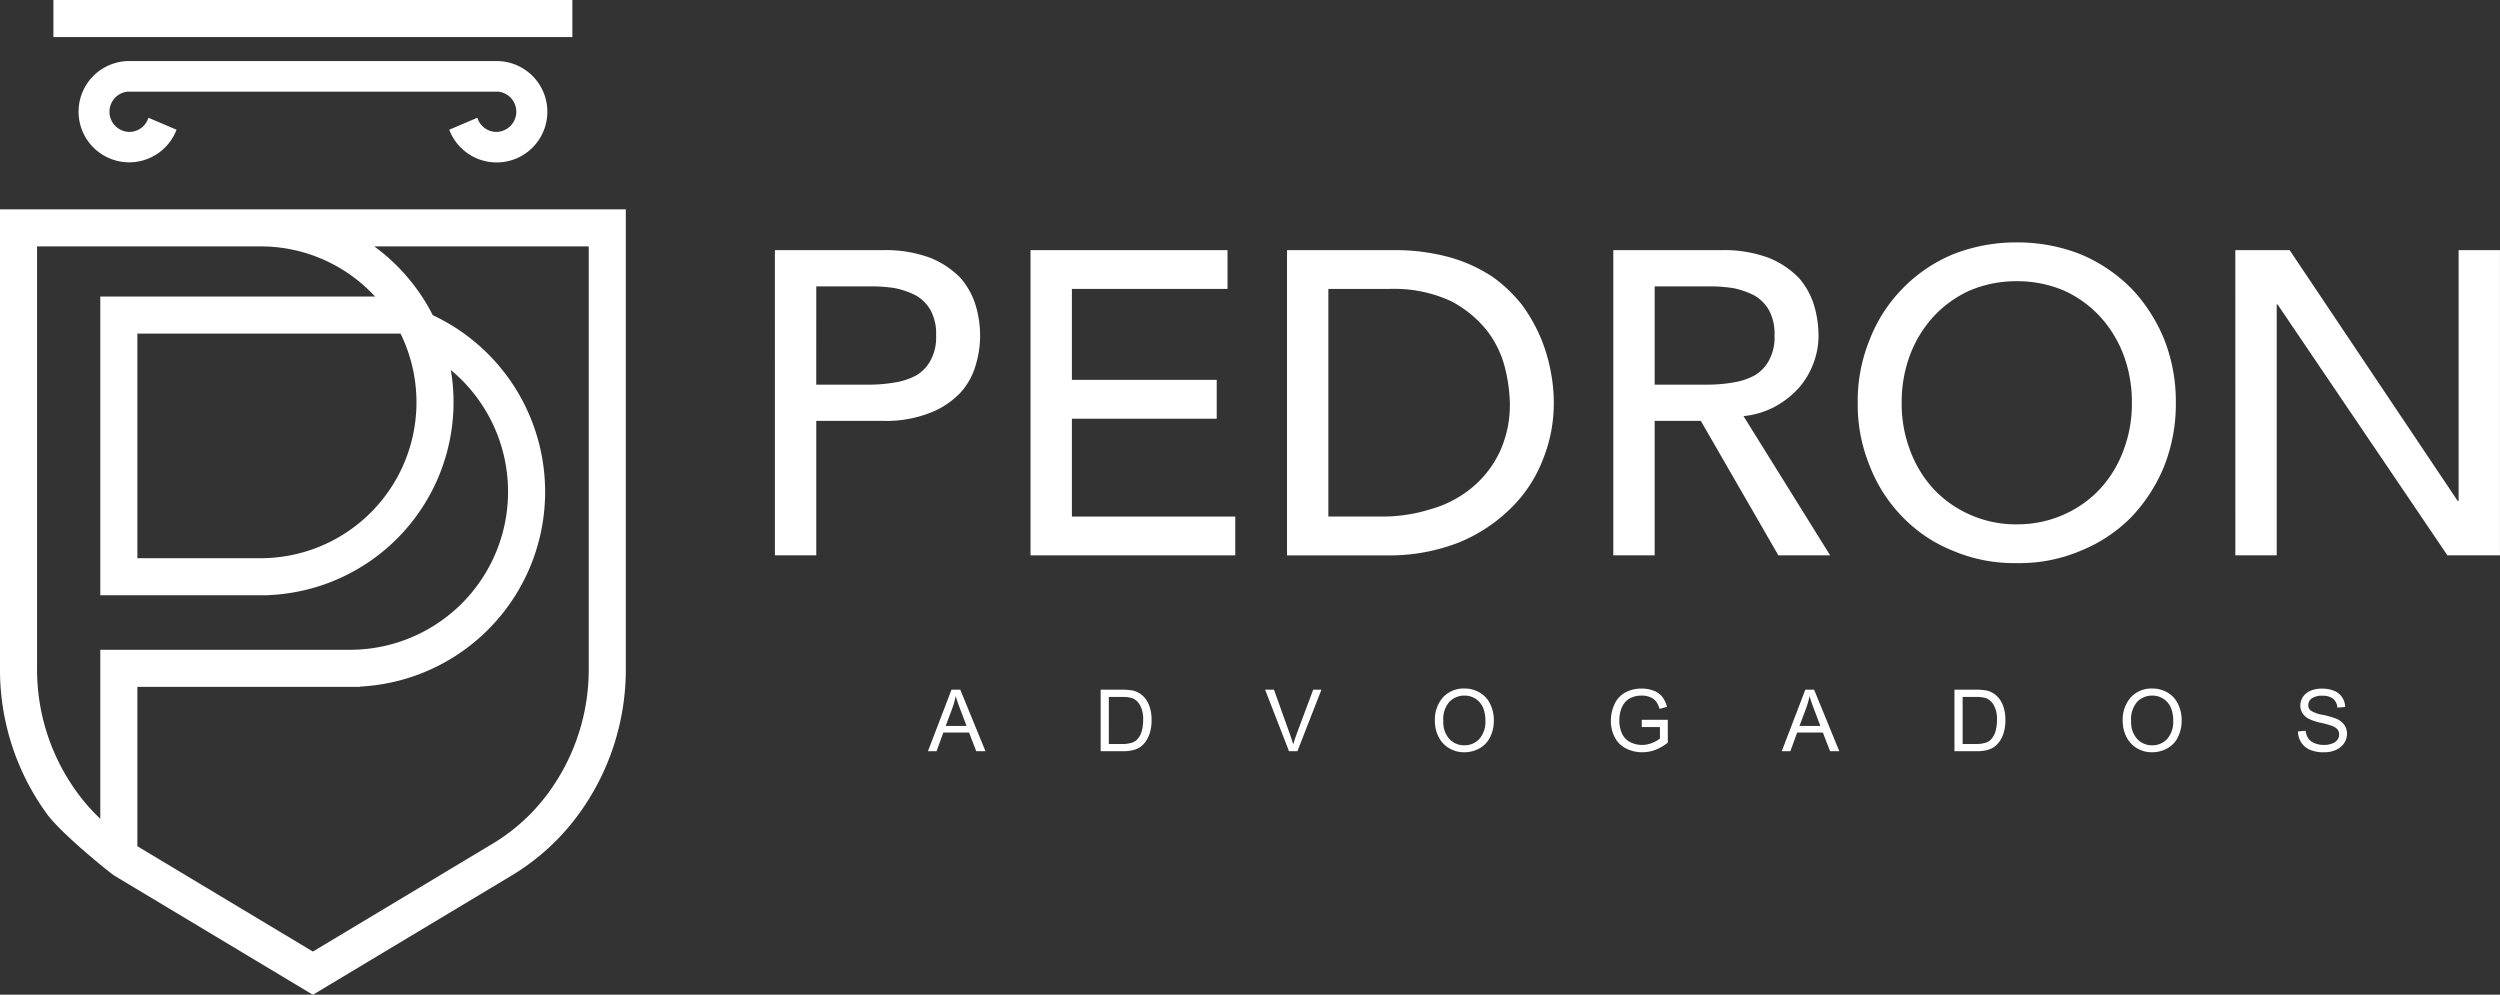
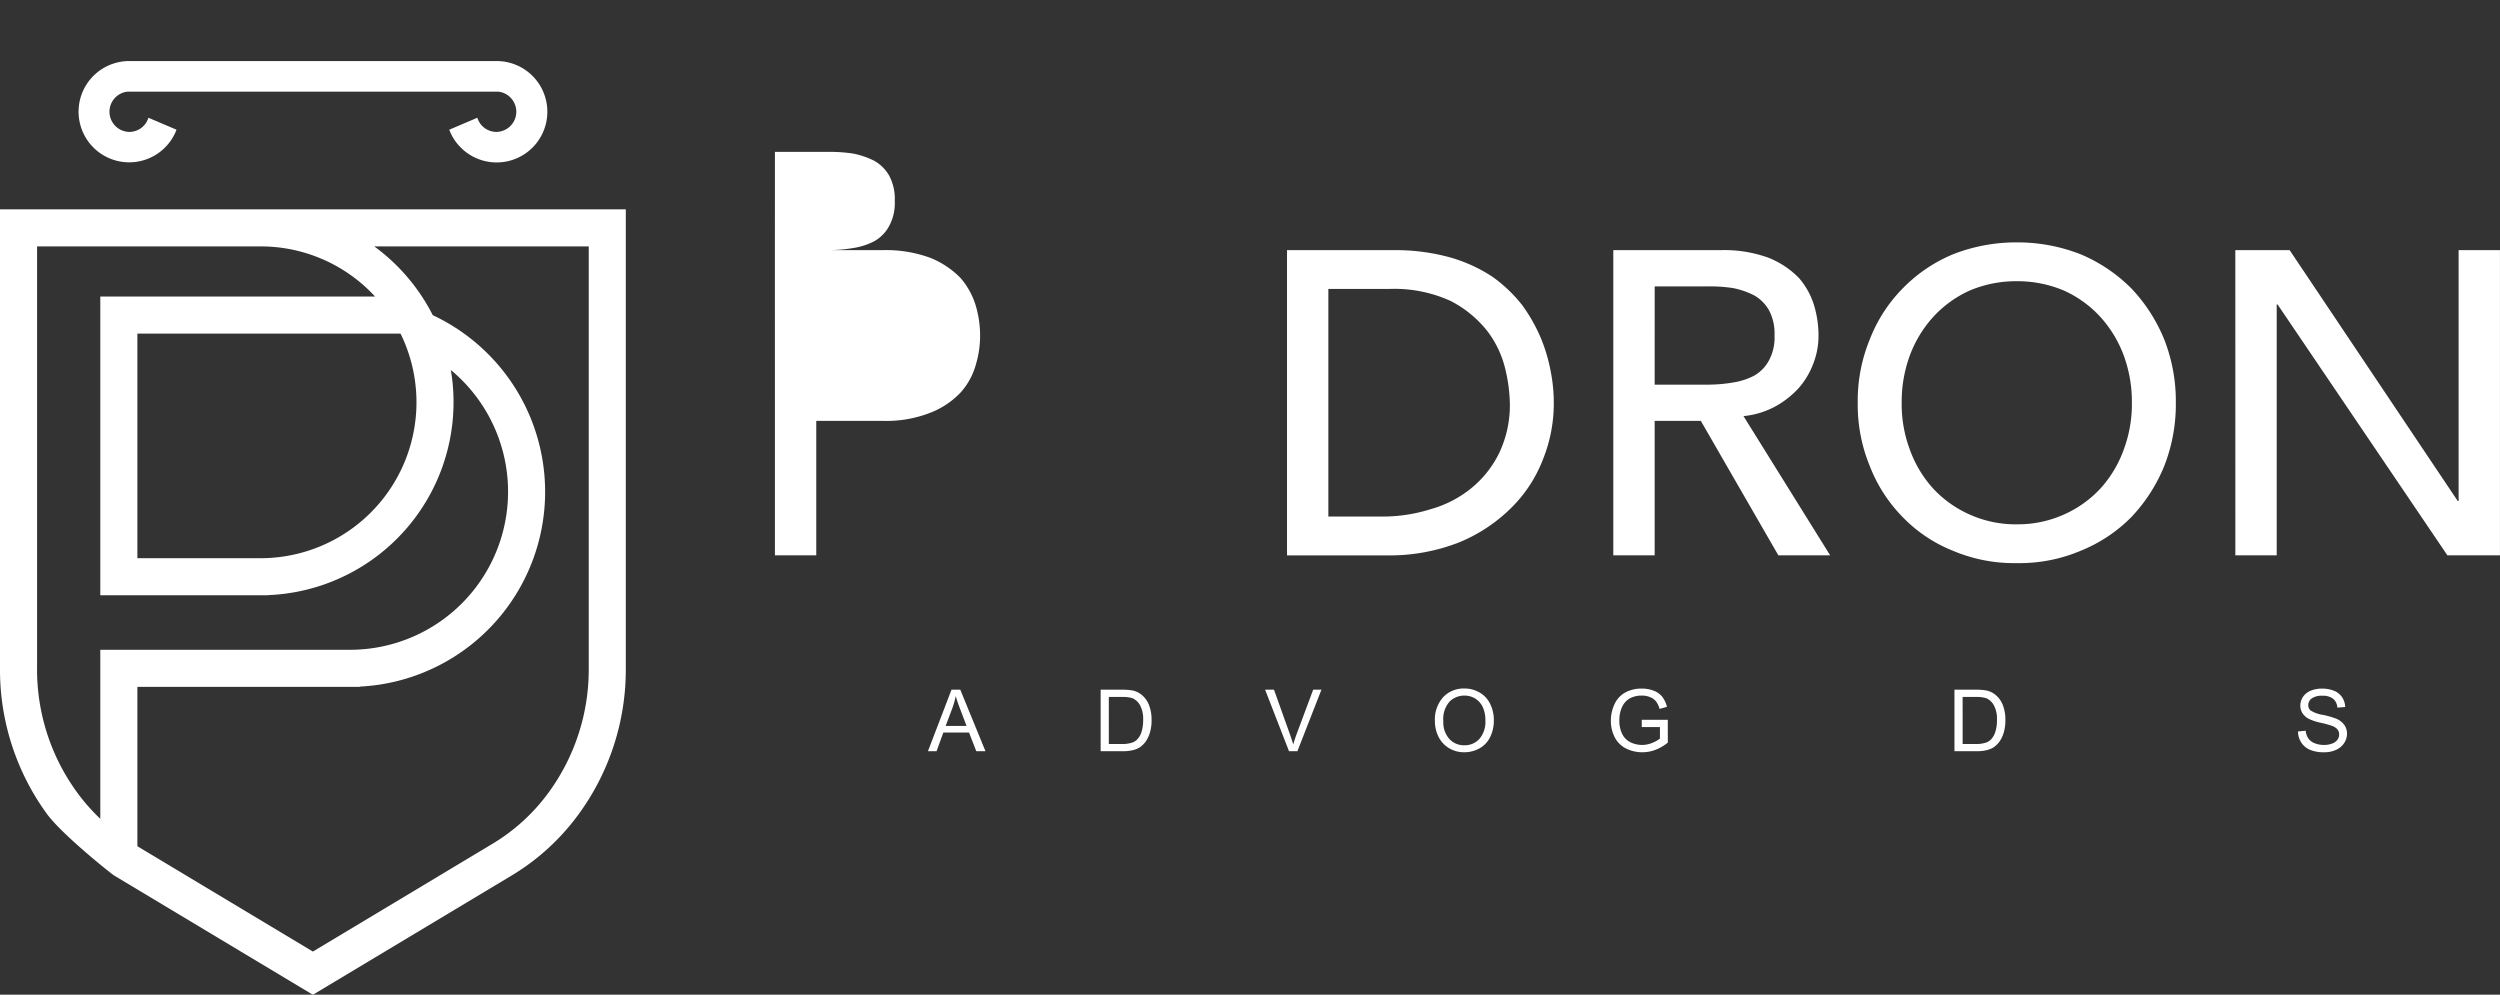
<svg xmlns="http://www.w3.org/2000/svg" width="260" height="103.445" viewBox="0 0 260 103.445">
  <rect x="0" y="0" width="260" height="103.445" fill="#333333" stroke="none" />
  <g data-name="Grupo 23">
    <g data-name="Grupo 4">
      <g data-name="Grupo 1">
        <path data-name="Caminho 1" d="M0 21.769h65.083v47.736a25.471 25.471 0 01-4.865 15.121 23.74 23.74 0 01-7.013 6.432l-20.644 12.386-.02-.031-.019.031-20.645-12.386c-.309-.186-5.471-4.3-7.015-6.435A25.469 25.469 0 01-.001 69.505zm38.922 3.855a20.176 20.176 0 016.088 7.157 20.282 20.282 0 01-7.593 38.626v.025h-23.13v16.575L32.54 98.961l18.681-11.208a19.877 19.877 0 005.873-5.384 21.668 21.668 0 004.134-12.862V25.625zm-11.823 0H3.855v43.881a21.66 21.66 0 004.132 12.864 19.809 19.809 0 002.444 2.786V67.578h25.966a16.438 16.438 0 0010.492-29.095 20.086 20.086 0 01-19 23.41v.016H10.431V30.841h28.577a16.171 16.171 0 00-11.909-5.216zm14.557 9.071H14.287v23.358h12.812a16.216 16.216 0 0014.557-23.358z" fill="#fff" fill-rule="evenodd" />
      </g>
      <g data-name="Grupo 2">
        <path data-name="Caminho 2" d="M51.816 6.353a5.272 5.272 0 11-5.094 7.137l2.923-1.244a2.078 2.078 0 001.992 1.473 2.1 2.1 0 00.179-4.188H13.265a2.1 2.1 0 00.179 4.188 2.078 2.078 0 001.992-1.473l2.923 1.244a5.266 5.266 0 11-5.094-7.137h38.551z" fill="#fff" fill-rule="evenodd" />
      </g>
      <g data-name="Grupo 3">
-         <path data-name="Retângulo 2" fill="#fff" d="M5.555 0h53.971v3.855H5.555z" />
-       </g>
+         </g>
    </g>
    <g data-name="Grupo 22">
      <g data-name="Grupo 14">
        <g data-name="Grupo 5">
          <path data-name="Caminho 3" d="M96.506 78.127l2.451-6.4h.912l2.621 6.4h-.957l-.752-1.941h-2.674l-.707 1.941zm1.843-2.63h2.172l-.67-1.771a15.808 15.808 0 01-.456-1.333 8.606 8.606 0 01-.34 1.225z" fill="#fff" />
        </g>
        <g data-name="Grupo 6">
          <path data-name="Caminho 4" d="M114.468 78.127v-6.4h2.212a5.91 5.91 0 011.136.089 2.211 2.211 0 01.939.465 2.59 2.59 0 01.758 1.085 4.236 4.236 0 01.25 1.521 4.384 4.384 0 01-.17 1.3 3.212 3.212 0 01-.438.93 2.556 2.556 0 01-.581.581 2.319 2.319 0 01-.769.322 4.378 4.378 0 01-1.025.107zm.85-.751h1.368a3.233 3.233 0 00.994-.126 1.328 1.328 0 00.572-.331 1.954 1.954 0 00.465-.805 3.845 3.845 0 00.17-1.234 2.948 2.948 0 00-.331-1.548 1.661 1.661 0 00-.8-.725 3.573 3.573 0 00-1.1-.125h-1.339z" fill="#fff" />
        </g>
        <g data-name="Grupo 7">
          <path data-name="Caminho 5" d="M134.058 78.127l-2.487-6.4h.922l1.664 4.647c.134.376.242.725.34 1.047.1-.349.206-.7.34-1.047l1.735-4.651h.859l-2.5 6.4z" fill="#fff" />
        </g>
        <g data-name="Grupo 8">
          <path data-name="Caminho 6" d="M149.23 75.005a3.5 3.5 0 01.859-2.5 2.919 2.919 0 012.209-.9 3.044 3.044 0 011.6.429 2.716 2.716 0 011.084 1.182 3.79 3.79 0 01.376 1.717 3.8 3.8 0 01-.394 1.744 2.654 2.654 0 01-1.118 1.163 3.184 3.184 0 01-1.547.394 2.989 2.989 0 01-1.619-.438 2.841 2.841 0 01-1.082-1.19 3.653 3.653 0 01-.368-1.601zm.877.018a2.555 2.555 0 00.626 1.827 2.048 2.048 0 001.557.659 2.049 2.049 0 001.574-.671 2.713 2.713 0 00.617-1.905 3.365 3.365 0 00-.259-1.369 2.078 2.078 0 00-.778-.9 2.076 2.076 0 00-1.136-.322 2.162 2.162 0 00-1.547.617 2.739 2.739 0 00-.654 2.064z" fill="#fff" />
        </g>
        <g data-name="Grupo 9">
          <path data-name="Caminho 7" d="M170.742 75.613v-.751h2.71v2.37a4.745 4.745 0 01-1.288.751 3.736 3.736 0 01-1.36.25 3.682 3.682 0 01-1.717-.4 2.676 2.676 0 01-1.163-1.173 3.687 3.687 0 01-.394-1.7 4.026 4.026 0 01.394-1.753 2.577 2.577 0 011.127-1.2 3.522 3.522 0 011.691-.394 3.32 3.32 0 011.252.224 2.032 2.032 0 01.877.626 2.847 2.847 0 01.492 1.048l-.769.215a2.374 2.374 0 00-.358-.769 1.443 1.443 0 00-.608-.447 2.2 2.2 0 00-.886-.17 2.6 2.6 0 00-1 .179 1.837 1.837 0 00-.689.465 2.249 2.249 0 00-.4.635 3.37 3.37 0 00-.242 1.288 3.139 3.139 0 00.3 1.431 1.9 1.9 0 00.859.859 2.742 2.742 0 001.2.277 2.8 2.8 0 001.063-.215 3.184 3.184 0 00.8-.447v-1.2z" fill="#fff" />
        </g>
        <g data-name="Grupo 10">
-           <path data-name="Caminho 8" d="M185.303 78.127l2.451-6.4h.912l2.621 6.4h-.957l-.752-1.941h-2.674l-.707 1.941zm1.843-2.63h2.172l-.67-1.771a15.808 15.808 0 01-.456-1.333 8.606 8.606 0 01-.34 1.225z" fill="#fff" />
-         </g>
+           </g>
        <g data-name="Grupo 11">
          <path data-name="Caminho 9" d="M203.264 78.127v-6.4h2.212a5.91 5.91 0 011.136.089 2.211 2.211 0 01.939.465 2.59 2.59 0 01.758 1.085 4.236 4.236 0 01.25 1.521 4.384 4.384 0 01-.17 1.3 3.212 3.212 0 01-.438.93 2.556 2.556 0 01-.581.581 2.319 2.319 0 01-.769.322 4.378 4.378 0 01-1.025.107zm.85-.751h1.368a3.233 3.233 0 00.994-.126 1.328 1.328 0 00.572-.331 1.954 1.954 0 00.465-.805 3.845 3.845 0 00.17-1.234 2.948 2.948 0 00-.331-1.548 1.661 1.661 0 00-.8-.725 3.573 3.573 0 00-1.1-.125h-1.339z" fill="#fff" />
        </g>
        <g data-name="Grupo 12">
-           <path data-name="Caminho 10" d="M220.763 75.005a3.5 3.5 0 01.859-2.5 2.919 2.919 0 012.209-.9 3.044 3.044 0 011.6.429 2.716 2.716 0 011.084 1.182 3.79 3.79 0 01.376 1.717 3.8 3.8 0 01-.394 1.744 2.654 2.654 0 01-1.118 1.163 3.184 3.184 0 01-1.547.394 2.989 2.989 0 01-1.619-.438 2.841 2.841 0 01-1.082-1.19 3.653 3.653 0 01-.368-1.601zm.877.018a2.555 2.555 0 00.626 1.827 2.048 2.048 0 001.557.659 2.049 2.049 0 001.574-.671 2.713 2.713 0 00.617-1.905 3.365 3.365 0 00-.259-1.369 2.078 2.078 0 00-.778-.9 2.076 2.076 0 00-1.136-.322 2.162 2.162 0 00-1.547.617 2.739 2.739 0 00-.654 2.064z" fill="#fff" />
-         </g>
+           </g>
        <g data-name="Grupo 13">
          <path data-name="Caminho 11" d="M238.991 76.07l.8-.072a1.781 1.781 0 00.268.787 1.39 1.39 0 00.644.5 2.444 2.444 0 00.984.188 2.256 2.256 0 00.85-.143 1.153 1.153 0 00.555-.394.887.887 0 00.179-.546.829.829 0 00-.174-.526 1.262 1.262 0 00-.581-.376 8.377 8.377 0 00-1.136-.313 5.764 5.764 0 01-1.234-.4 1.756 1.756 0 01-.689-.6 1.5 1.5 0 01-.224-.8 1.651 1.651 0 01.277-.9 1.773 1.773 0 01.805-.644 3.072 3.072 0 011.172-.215 3.269 3.269 0 011.261.228 1.83 1.83 0 01.832.671 1.874 1.874 0 01.317 1.014l-.814.063a1.277 1.277 0 00-.438-.921 1.736 1.736 0 00-1.118-.313 1.783 1.783 0 00-1.118.286.844.844 0 00-.349.68.718.718 0 00.237.563 3.308 3.308 0 001.279.457 9.142 9.142 0 011.421.411 2 2 0 01.823.653 1.587 1.587 0 01.268.912 1.749 1.749 0 01-.3.966 1.978 1.978 0 01-.841.7 2.9 2.9 0 01-1.234.25 3.675 3.675 0 01-1.458-.25 2.033 2.033 0 01-.921-.76 2.137 2.137 0 01-.343-1.156z" fill="#fff" />
        </g>
      </g>
      <g data-name="Grupo 21">
        <g data-name="Grupo 15">
-           <path data-name="Caminho 12" d="M80.589 26.016h11.165a13.376 13.376 0 015.021.807 9.17 9.17 0 013.138 2.107 7.868 7.868 0 011.569 2.869 10.983 10.983 0 01.448 3.093 10.464 10.464 0 01-.448 3.048 7.211 7.211 0 01-1.569 2.869 8.579 8.579 0 01-3.138 2.107 12.479 12.479 0 01-5.021.852h-6.862v13.988h-4.3zm4.3 13.987h5.649a15.833 15.833 0 002.51-.224 7.03 7.03 0 002.2-.717 3.956 3.956 0 001.524-1.569 4.966 4.966 0 00.583-2.6 5.14 5.14 0 00-.583-2.645 4.141 4.141 0 00-1.524-1.524 8.477 8.477 0 00-2.2-.762 15.766 15.766 0 00-2.51-.179h-5.646z" fill="#fff" />
+           <path data-name="Caminho 12" d="M80.589 26.016h11.165a13.376 13.376 0 015.021.807 9.17 9.17 0 013.138 2.107 7.868 7.868 0 011.569 2.869 10.983 10.983 0 01.448 3.093 10.464 10.464 0 01-.448 3.048 7.211 7.211 0 01-1.569 2.869 8.579 8.579 0 01-3.138 2.107 12.479 12.479 0 01-5.021.852h-6.862v13.988h-4.3zh5.649a15.833 15.833 0 002.51-.224 7.03 7.03 0 002.2-.717 3.956 3.956 0 001.524-1.569 4.966 4.966 0 00.583-2.6 5.14 5.14 0 00-.583-2.645 4.141 4.141 0 00-1.524-1.524 8.477 8.477 0 00-2.2-.762 15.766 15.766 0 00-2.51-.179h-5.646z" fill="#fff" />
        </g>
        <g data-name="Grupo 16">
-           <path data-name="Caminho 13" d="M107.174 26.016h20.487v4.03h-16.184v9.459h15.062v4.041h-15.062v10.176h16.991v4.035h-21.294z" fill="#fff" />
-         </g>
+           </g>
        <g data-name="Grupo 17">
          <path data-name="Caminho 14" d="M133.849 26.016h11.071a21.3 21.3 0 015.918.762 15.835 15.835 0 014.393 2.017 14.973 14.973 0 013.093 2.959 17.351 17.351 0 011.925 3.407 17.216 17.216 0 011.031 3.5 17.041 17.041 0 01.314 3.228 15.543 15.543 0 01-1.121 5.873 14.209 14.209 0 01-3.317 5.066 16.6 16.6 0 01-5.424 3.586 19.8 19.8 0 01-7.531 1.345h-10.352zm4.3 27.705h5.424a16.6 16.6 0 005.2-.762 11.665 11.665 0 004.259-2.2 10.883 10.883 0 002.917-3.713 11.64 11.64 0 001.076-5.155 16.608 16.608 0 00-.493-3.586 10.518 10.518 0 00-1.839-3.859 11.643 11.643 0 00-3.811-3.138 14.066 14.066 0 00-6.276-1.262h-6.457z" fill="#fff" />
        </g>
        <g data-name="Grupo 18">
          <path data-name="Caminho 15" d="M167.784 26.016h11.165a13.376 13.376 0 015.021.807 9.17 9.17 0 013.138 2.107 7.868 7.868 0 011.569 2.869 10.983 10.983 0 01.448 3.093 8 8 0 01-.538 2.914 8.234 8.234 0 01-1.524 2.555 9.4 9.4 0 01-2.466 1.928 8.715 8.715 0 01-3.273.986l9.011 14.48h-5.386l-8.065-13.986h-4.8v13.987h-4.3zm4.3 13.987h5.649a15.833 15.833 0 002.51-.224 7.03 7.03 0 002.2-.717 3.956 3.956 0 001.524-1.569 4.966 4.966 0 00.583-2.6 5.14 5.14 0 00-.583-2.645 4.141 4.141 0 00-1.524-1.524 8.477 8.477 0 00-2.2-.762 15.766 15.766 0 00-2.51-.179h-5.646z" fill="#fff" />
        </g>
        <g data-name="Grupo 19">
          <path data-name="Caminho 16" d="M209.746 58.563a16.3 16.3 0 01-6.68-1.3 14.984 14.984 0 01-5.2-3.5 15.565 15.565 0 01-3.407-5.29 16.759 16.759 0 01-1.255-6.59 16.759 16.759 0 011.255-6.59 15.565 15.565 0 013.411-5.287 15.738 15.738 0 015.2-3.542 17.9 17.9 0 016.68-1.255 17.9 17.9 0 016.68 1.255 16.41 16.41 0 015.24 3.542 17.034 17.034 0 013.407 5.29 17.584 17.584 0 011.21 6.59 17.584 17.584 0 01-1.21 6.59 17.034 17.034 0 01-3.407 5.29 15.6 15.6 0 01-5.245 3.5 16.3 16.3 0 01-6.679 1.297zm0-4.035a11.69 11.69 0 004.931-1.031 11.529 11.529 0 003.766-2.69 12.107 12.107 0 002.421-4.035 13.5 13.5 0 00.852-4.886 13.914 13.914 0 00-.852-4.931 12.359 12.359 0 00-2.421-3.99 11.644 11.644 0 00-3.766-2.734 12.408 12.408 0 00-4.931-.986 12.408 12.408 0 00-4.931.986 11.644 11.644 0 00-3.766 2.735 12.359 12.359 0 00-2.421 3.99 13.914 13.914 0 00-.852 4.931 13.5 13.5 0 00.852 4.886 12.107 12.107 0 002.421 4.035 11.529 11.529 0 003.766 2.69 11.69 11.69 0 004.931 1.033z" fill="#fff" />
        </g>
        <g data-name="Grupo 20">
          <path data-name="Caminho 17" d="M232.474 26.016h5.649l17.483 26.091h.09V26.016h4.3v31.74h-5.466l-17.663-26.092h-.09v26.092h-4.3z" fill="#fff" />
        </g>
      </g>
    </g>
  </g>
</svg>